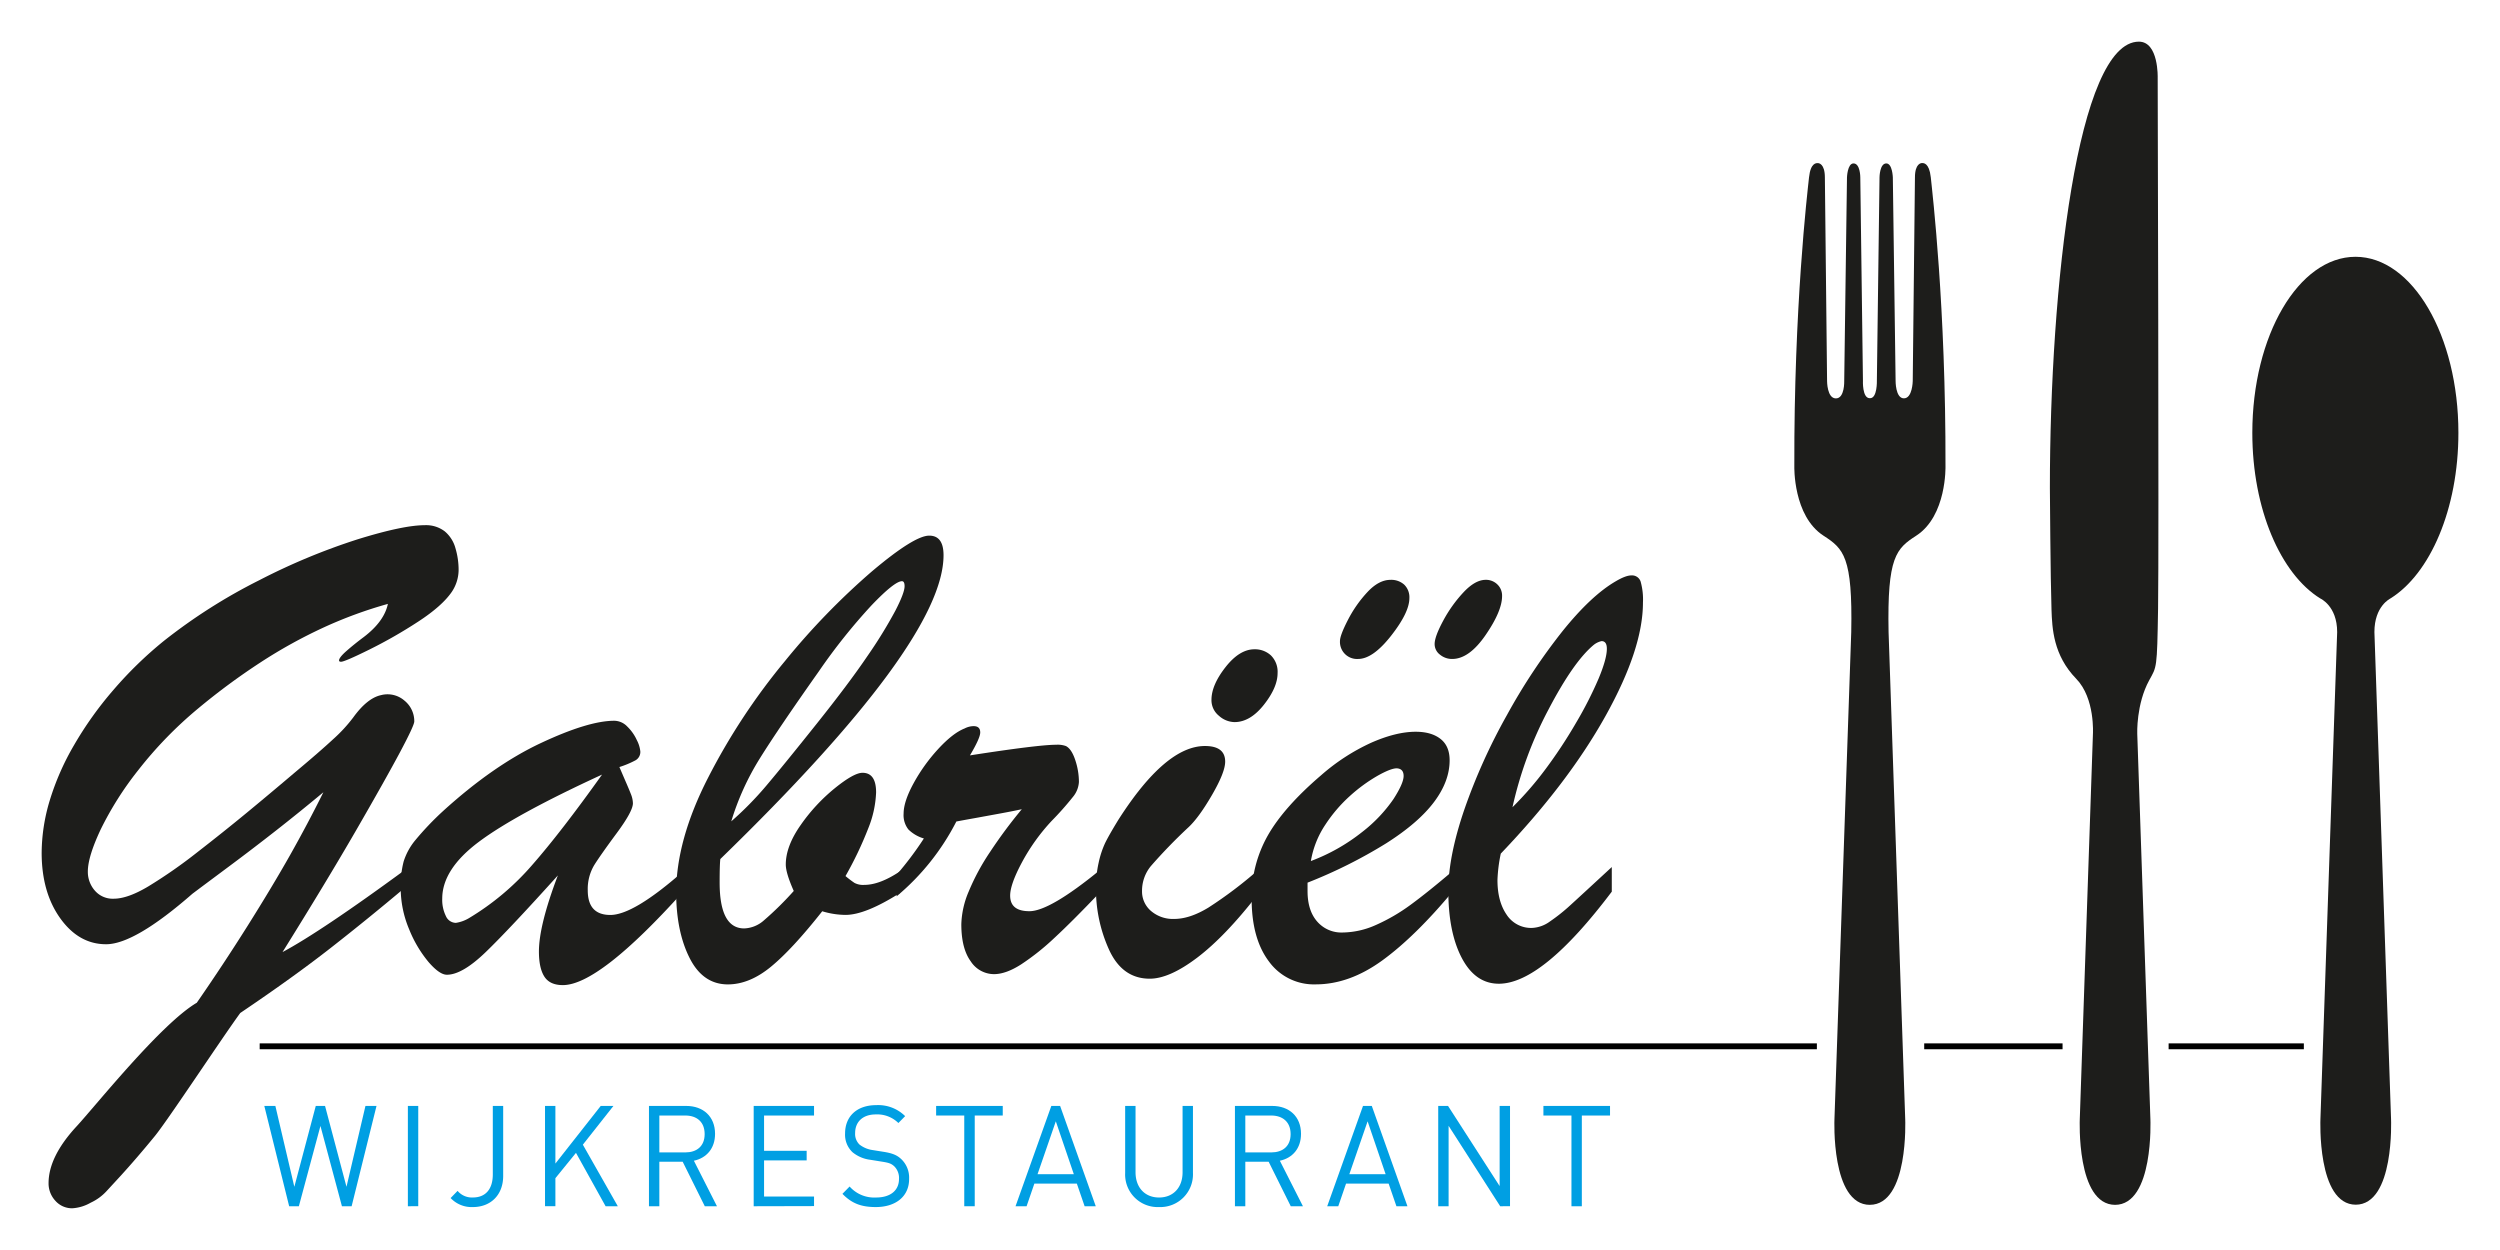
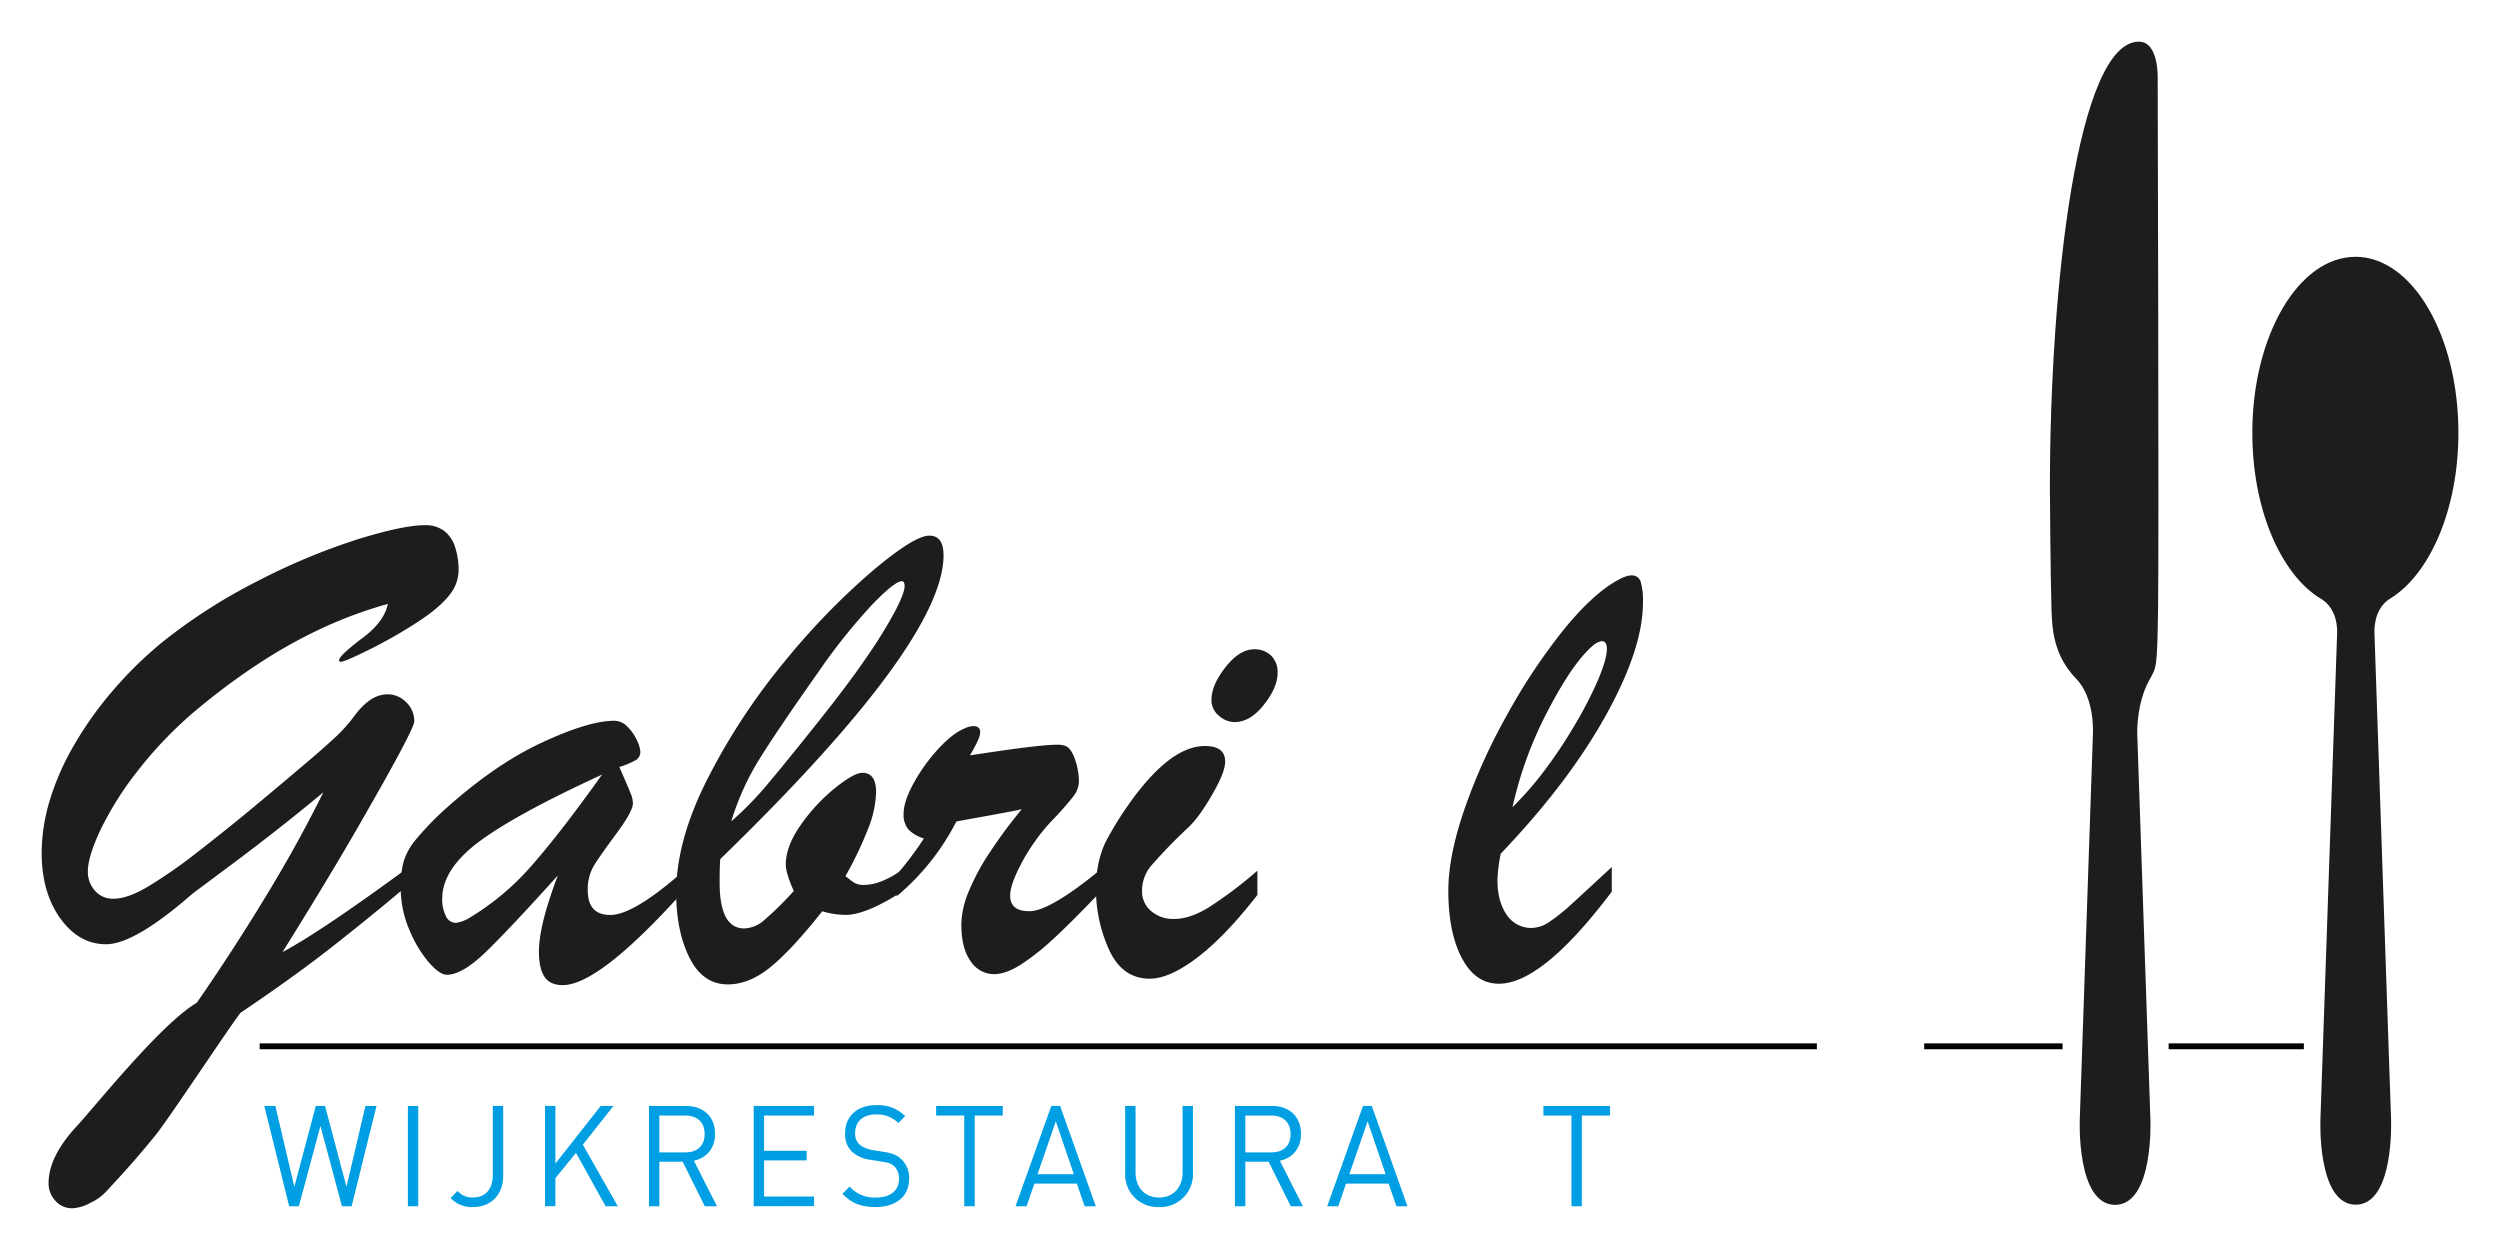
<svg xmlns="http://www.w3.org/2000/svg" viewBox="0 0 850.39 425.2">
  <defs>
    <style>.cls-1{fill:none;}.cls-2{fill:#1d1d1b;}.cls-3{fill:#009fe3;}</style>
  </defs>
  <title>Logo</title>
  <g id="Laag_2" data-name="Laag 2">
    <g id="Laag_1-2" data-name="Laag 1">
      <rect class="cls-1" width="850.39" height="425.2" />
      <rect x="88.33" y="354.91" width="529.69" height="2" />
      <rect x="737.67" y="354.91" width="46" height="2" />
      <rect x="654.53" y="354.91" width="47.06" height="2" />
-       <path class="cls-2" d="M636,409.83c13.33,0,12.07-29.16,12.07-29.16L642.41,215c-.5-25.65,2.61-28.38,9.43-32.8,10.4-6.74,9.93-23.62,9.93-23.62.13-54.13-4.45-92.94-5-98.27-.56-5.09-2.58-4.84-3-4.84-.27,0-2.39.1-2.39,4.91l-.75,69.25s-.09,5.87-3,5.87-2.83-6-2.83-6l-.94-69.15s-.14-4.76-2.22-4.76c-2.26,0-2.31,4.71-2.31,4.71l-.9,69.15s.19,6-2.31,6H636c-2.59,0-2.31-6-2.31-6l-.9-69.15s0-4.71-2.31-4.71c-2.07,0-2.22,4.76-2.22,4.76l-.94,69.3s.19,5.87-2.83,5.87-3-5.87-3-5.87l-.75-69.25c0-4.81-2.12-4.91-2.39-4.91-.44,0-2.46-.25-3,4.84-.58,5.33-5.15,44.14-5,98.27,0,0-.47,16.88,9.93,23.62,6.82,4.42,9.93,7.15,9.43,32.8L624,380.68s-1.26,29.16,12.07,29.16Z" />
      <path class="cls-2" d="M711.92,249.74l-4.47,130.94s-1.26,29.16,12.07,29.16h-.12c13.33,0,12.07-29.16,12.07-29.16L727,249.59s-.4-10.06,4.08-18.22c2.55-4.65,2.67-3.71,3-24.3.33-21.29-.13-180.62-.13-180.62s.38-12.28-6.39-12.28C706.7,14.17,697.28,97,697.28,166c0,0,.2,31.15.55,41.35.22,6.43.61,15.51,8.41,23.54C712.72,237.55,711.92,249.74,711.92,249.74Z" />
      <path class="cls-2" d="M807.67,215l5.66,165.63s1.26,29.16-12.07,29.16h.12c-13.33,0-12.07-29.16-12.07-29.16L795,215c0-8.94-5.76-11.44-5.76-11.44-13.47-8.35-23.1-30.41-23.1-56.32,0-33.08,15.74-59.89,35.1-59.89s35,26.81,35,59.89c0,25.95-9.66,48-23.17,56.36C813.05,203.64,807.67,206.14,807.67,215Z" />
      <path class="cls-2" d="M138,295.72v6q-12.88,10.85-25.54,20.75t-30.73,22.1C75.56,353,57.12,381,52.68,386.43s-8.29,9.85-11.52,13.4l-5,5.43a17,17,0,0,1-5.31,3.84A14.34,14.34,0,0,1,24.66,411a7.53,7.53,0,0,1-5.82-2.54,8.68,8.68,0,0,1-2.32-6q0-9,9.49-19.28c6.33-6.82,28.72-34.93,40.93-42.09q9-13,17.29-26.17t14.41-24Q104.79,280,110,269.49q-8.14,6.78-16.16,13.06t-15.71,12l-9.49,7.07L65.47,304q-19.66,17.19-29.38,17.19-9.27,0-15.59-8.82t-6.33-22.27a62.64,62.64,0,0,1,2.71-17.69,88,88,0,0,1,8.3-18.94,121.83,121.83,0,0,1,13.39-18.77A132.72,132.72,0,0,1,55.75,218a188.31,188.31,0,0,1,32.43-20.63,217.66,217.66,0,0,1,33.44-13.91q15.48-4.8,22.82-4.81a10.44,10.44,0,0,1,6.84,2.09,11.35,11.35,0,0,1,3.62,5.65A26,26,0,0,1,156,194a13.57,13.57,0,0,1-2.26,7.24q-3.28,4.86-11.52,10.23a161.16,161.16,0,0,1-16.61,9.5q-8.36,4.13-9.6,4.13c-.45,0-.68-.15-.68-.45q0-1,2.6-3.28t5.76-4.64q7-5.31,8.25-11.31a146.76,146.76,0,0,0-21.81,8,168.39,168.39,0,0,0-21.47,11.87A225.88,225.88,0,0,0,67.39,241,136.41,136.41,0,0,0,47,262a111,111,0,0,0-12.77,20.18q-4.35,9.27-4.35,14.25a9.68,9.68,0,0,0,2.37,6.5,8,8,0,0,0,6.44,2.77q4.75,0,11.75-4.18A168.48,168.48,0,0,0,67.11,289.9q9.09-7.06,16.78-13.4t16.61-13.91q8.25-6.9,12.82-11.14a51.62,51.62,0,0,0,6.84-7.41q4.75-6.56,9.43-7.58a8.77,8.77,0,0,1,8,1.87,9,9,0,0,1,3.33,7.07q0,1.36-4.91,10.57t-15,26.68q-10.11,17.47-24.91,41.21Q109.19,316.86,138,295.72Z" />
      <path class="cls-2" d="M150.66,275.93q17.17-15.6,33.33-23.18t25-7.58a6.23,6.23,0,0,1,4.41,2,15.06,15.06,0,0,1,3.22,4.58,10.68,10.68,0,0,1,1.19,3.84,3.26,3.26,0,0,1-1.58,3,31.52,31.52,0,0,1-5.54,2.32l2,4.64q1.24,2.83,1.92,4.58a8.78,8.78,0,0,1,.68,3.11q0,2.71-5.48,10.12t-7.68,10.91a15.84,15.84,0,0,0-2.2,8.59q0,8.37,7.68,8.37,7.91,0,24.74-14.81v6.9q-28.59,31.77-40.9,31.77-4.41,0-6.27-2.88t-1.86-8.54q0-8.93,6.44-25.89-16.5,18.32-24.52,26.06T152,331.56q-2.49,0-6.21-4.3a41.4,41.4,0,0,1-6.61-11.14,36.2,36.2,0,0,1-2.88-14.19,32.87,32.87,0,0,1,1-8.88,21.5,21.5,0,0,1,4-7.29A100.64,100.64,0,0,1,150.66,275.93Zm54.12-12.44Q175.4,277,162.92,286.33t-12.49,19.33a12.48,12.48,0,0,0,1.24,5.94,3.77,3.77,0,0,0,3.39,2.32,12.33,12.33,0,0,0,4.41-1.58,88.78,88.78,0,0,0,21.69-18.26Q191,282.83,204.78,263.5Z" />
      <path class="cls-2" d="M306.13,296.4v7.35q-11.75,7.46-18.53,7.46a27.72,27.72,0,0,1-7.91-1.24q-10.17,12.89-17.46,18.88t-14.63,6q-8.47,0-13-8.93T230,303.75q0-18,10.85-39.18A217,217,0,0,1,267,224.88a241.06,241.06,0,0,1,29.66-30.58q14.35-12.1,19.43-12.1,4.86,0,4.86,6.67,0,29.62-75.93,103.34-.23,2-.23,8,0,15.6,8.36,15.6a10.63,10.63,0,0,0,6.61-2.66A108.88,108.88,0,0,0,270,303.07q-2.71-6.11-2.71-9,0-6.22,5.08-13.45a61.23,61.23,0,0,1,11.58-12.49q6.5-5.26,9.43-5.26,4.63,0,4.63,6.67a36,36,0,0,1-2.66,12.21A122.55,122.55,0,0,1,287.6,298a35.86,35.86,0,0,0,3.05,2.32A6.27,6.27,0,0,0,294,301Q299.24,301,306.13,296.4Zm-57.4-17a112.44,112.44,0,0,0,11.81-12q5.93-7,17.34-21.31,11-13.79,17.23-23a157.35,157.35,0,0,0,9.43-15.32q3.16-6.11,3.16-8.37,0-1.7-.9-1.7-2.49,0-10.34,8.2a198.91,198.91,0,0,0-17.91,22.44Q264.67,248,258.45,258A89.32,89.32,0,0,0,248.73,279.44Z" />
      <path class="cls-2" d="M305,304.88v-7.35a111.09,111.09,0,0,0,9.26-12.32,12.44,12.44,0,0,1-5.25-3.05,7.85,7.85,0,0,1-1.64-5.43q0-4.07,3.39-10.29a59,59,0,0,1,8.36-11.65q5-5.43,9-7a6.82,6.82,0,0,1,3.05-.79q2.26,0,2.26,2.15,0,1.92-3.5,7.8,23.27-3.62,29.38-3.62a8.17,8.17,0,0,1,3.28.45q1.92,1,3.16,4.75A23.51,23.51,0,0,1,367,266a8.76,8.76,0,0,1-2.09,5.14,102.62,102.62,0,0,1-7.17,8.08,67.31,67.31,0,0,0-10.06,14q-4.07,7.58-4.07,11.42,0,5.32,6.55,5.31,6.89,0,24-14v7.58q-9.38,9.84-15.48,15.49a82.88,82.88,0,0,1-11.3,9q-5.2,3.34-9.26,3.34A9.46,9.46,0,0,1,330.2,327Q327,322.63,327,314.38a30.35,30.35,0,0,1,2.49-11.08,76.81,76.81,0,0,1,7.29-13.51,165.83,165.83,0,0,1,10.79-14.53q-3.16.68-7.12,1.41l-8.36,1.53q-4.41.79-6.78,1.24A81.56,81.56,0,0,1,305,304.88Z" />
      <path class="cls-2" d="M427.71,296.17v8.25q-11,14.14-20.45,21.31t-16.16,7.18q-9.27,0-13.78-9.72a49.8,49.8,0,0,1-4.52-21.26,38.17,38.17,0,0,1,.9-8.42,31.65,31.65,0,0,1,2.15-6.61q1.24-2.6,4.63-8.14,16-25,29.38-25,6.89,0,6.89,5.31,0,3.62-4.46,11.31t-8,11a178.53,178.53,0,0,0-12.82,13.23,13.18,13.18,0,0,0-3,8.48,8.7,8.7,0,0,0,3.05,6.78,11.45,11.45,0,0,0,7.91,2.71q5.31,0,11.69-3.9A144.11,144.11,0,0,0,427.71,296.17ZM420,245.63a8.2,8.2,0,0,1-5.37-2.15,6.8,6.8,0,0,1-2.54-5.43q0-5,4.75-11.08t9.83-6.11a8,8,0,0,1,5.65,2.09,7.84,7.84,0,0,1,2.26,6q0,4.86-4.63,10.74T420,245.63Z" />
-       <path class="cls-2" d="M444.77,300.24v2.83q0,6.67,3.28,10.4a10.88,10.88,0,0,0,8.59,3.73,28.48,28.48,0,0,0,11.47-2.6,62.67,62.67,0,0,0,11.81-6.9q5.87-4.3,14.35-11.53v6.9q-12.77,15.38-24,23.57t-22.71,8.2a18.89,18.89,0,0,1-15.93-7.8q-5.88-7.8-5.88-21.37a42.56,42.56,0,0,1,5.54-21.54q5.53-9.67,18.08-20.41a69.8,69.8,0,0,1,17.06-11.08q8.47-3.73,15.14-3.73,5.31,0,8.42,2.43t3.11,7.29q0,7.12-5.31,14.19t-16.21,14A166.07,166.07,0,0,1,444.77,300.24Zm1.13-7.35a64.31,64.31,0,0,0,17.4-9.84A50.08,50.08,0,0,0,474,271.81q3.45-5.37,3.45-7.86t-2.37-2.6q-2,0-6.61,2.6a54.6,54.6,0,0,0-9.26,6.78,49.94,49.94,0,0,0-8.42,9.84A31.78,31.78,0,0,0,445.9,292.89Zm16-68.74a5.81,5.81,0,0,1-6.1-6.11q0-1.92,2.71-7.18a42,42,0,0,1,6.61-9.44q3.9-4.18,7.85-4.18a6.59,6.59,0,0,1,4.69,1.64,6,6,0,0,1,1.75,4.58q0,4.86-6.21,12.78T461.94,224.15Zm32.09,0a6.43,6.43,0,0,1-4.18-1.47,4.49,4.49,0,0,1-1.81-3.62q0-2.49,2.88-7.86a45.89,45.89,0,0,1,6.89-9.67q4-4.3,7.63-4.3a5.53,5.53,0,0,1,3.9,1.53,5.24,5.24,0,0,1,1.64,4q0,5.09-5.59,13.23T494,224.15Z" />
      <path class="cls-2" d="M548.26,294.93v8.37q-23.62,31.32-38.42,31.32-8,0-12.6-8.76t-4.58-23q0-11.53,5.42-27.42a197.81,197.81,0,0,1,14.52-32.22,203,203,0,0,1,18.87-28.49q9.77-12.15,18.13-17,3.39-2,5.31-2a3.08,3.08,0,0,1,3.16,2.09,22.67,22.67,0,0,1,.79,7.18q0,15.72-12.77,38.61t-35.59,46.75a51.72,51.72,0,0,0-1.13,9q0,7.24,3.11,11.76a9.91,9.91,0,0,0,8.64,4.52,11.12,11.12,0,0,0,6.1-2.2,61.55,61.55,0,0,0,6.89-5.48Q537.75,304.65,548.26,294.93Zm-33.78-20.35a112.94,112.94,0,0,0,11.36-13.12,164.18,164.18,0,0,0,10.34-15.72,129.28,129.28,0,0,0,7.63-15q2.77-6.67,2.77-10.06,0-2.6-1.81-2.6a6.6,6.6,0,0,0-2.6,1.24q-6.89,5.66-15.48,22.1A131.73,131.73,0,0,0,514.48,274.58Z" />
      <path class="cls-3" d="M119.61,410.31h-3.3L109,383l-7.34,27.31h-3.3l-8.45-34.11h3.76l6.45,27.5,7.29-27.5h3.16l7.29,27.5,6.45-27.5h3.76Z" />
      <path class="cls-3" d="M138.74,410.31V376.19h3.53v34.11Z" />
      <path class="cls-3" d="M160.85,410.59a9.81,9.81,0,0,1-7.57-3.07l2.37-2.44a6.36,6.36,0,0,0,5.2,2.25c4.32,0,6.78-2.83,6.78-7.86V376.19h3.53V400C171.16,406.52,166.88,410.59,160.85,410.59Z" />
      <path class="cls-3" d="M206,410.31l-10.08-18.16-7,8.62v9.53h-3.53V376.19h3.53v19.6l15.42-19.6h4.32l-10.4,13.18,11.89,20.94Z" />
      <path class="cls-3" d="M239.74,410.31l-7.52-15.14h-7.94v15.14h-3.53V376.19h12.68c5.76,0,9.8,3.59,9.8,9.49,0,5-2.93,8.24-7.2,9.15l7.85,15.48Zm-6.64-30.86h-8.82V392h8.82c3.85,0,6.59-2.06,6.59-6.23S237,379.45,233.1,379.45Z" />
      <path class="cls-3" d="M256.37,410.31V376.19H276.9v3.26h-17v12h14.49v3.26H259.9V407h17v3.26Z" />
      <path class="cls-3" d="M297.89,410.59c-5,0-8.22-1.29-11.33-4.5L289,403.6a11.18,11.18,0,0,0,9,3.74c4.83,0,7.8-2.35,7.8-6.32a5.58,5.58,0,0,0-1.58-4.26c-1.07-1-1.9-1.25-4.32-1.63l-3.85-.62a11.82,11.82,0,0,1-6.08-2.59,8.19,8.19,0,0,1-2.51-6.37c0-5.8,4-9.63,10.59-9.63a13,13,0,0,1,9.84,3.74L305.59,382a10.23,10.23,0,0,0-7.71-2.92c-4.41,0-7,2.54-7,6.32a5,5,0,0,0,1.49,3.93,9.35,9.35,0,0,0,4.46,1.87l3.62.58c3.11.48,4.64,1.15,6,2.39a8.67,8.67,0,0,1,2.79,6.76C309.31,406.9,304.76,410.59,297.89,410.59Z" />
      <path class="cls-3" d="M331.56,379.45v30.86H328V379.45h-9.57v-3.26h22.66v3.26Z" />
      <path class="cls-3" d="M368.94,410.31l-2.65-7.71H351.85l-2.65,7.71h-3.76l12.17-34.11h3l12.12,34.11Zm-9.8-28.89-6.22,18h12.35Z" />
      <path class="cls-3" d="M394.25,410.59A11.08,11.08,0,0,1,382.73,399V376.19h3.53v22.57c0,5.17,3.16,8.58,8,8.58s8-3.4,8-8.58V376.19h3.53V399A11.12,11.12,0,0,1,394.25,410.59Z" />
      <path class="cls-3" d="M439.06,410.31l-7.52-15.14H423.6v15.14h-3.53V376.19h12.68c5.76,0,9.8,3.59,9.8,9.49,0,5-2.92,8.24-7.2,9.15l7.85,15.48Zm-6.64-30.86H423.6V392h8.82c3.85,0,6.59-2.06,6.59-6.23S436.27,379.45,432.42,379.45Z" />
      <path class="cls-3" d="M475,410.31l-2.65-7.71H457.87l-2.65,7.71h-3.76l12.17-34.11h3l12.12,34.11Zm-9.8-28.89-6.22,18h12.35Z" />
-       <path class="cls-3" d="M510.3,410.31l-17.55-27.36v27.36h-3.53V376.19h3.34l17.55,27.26V376.19h3.53v34.11Z" />
      <path class="cls-3" d="M538.07,379.45v30.86h-3.53V379.45H525v-3.26h22.66v3.26Z" />
    </g>
  </g>
</svg>